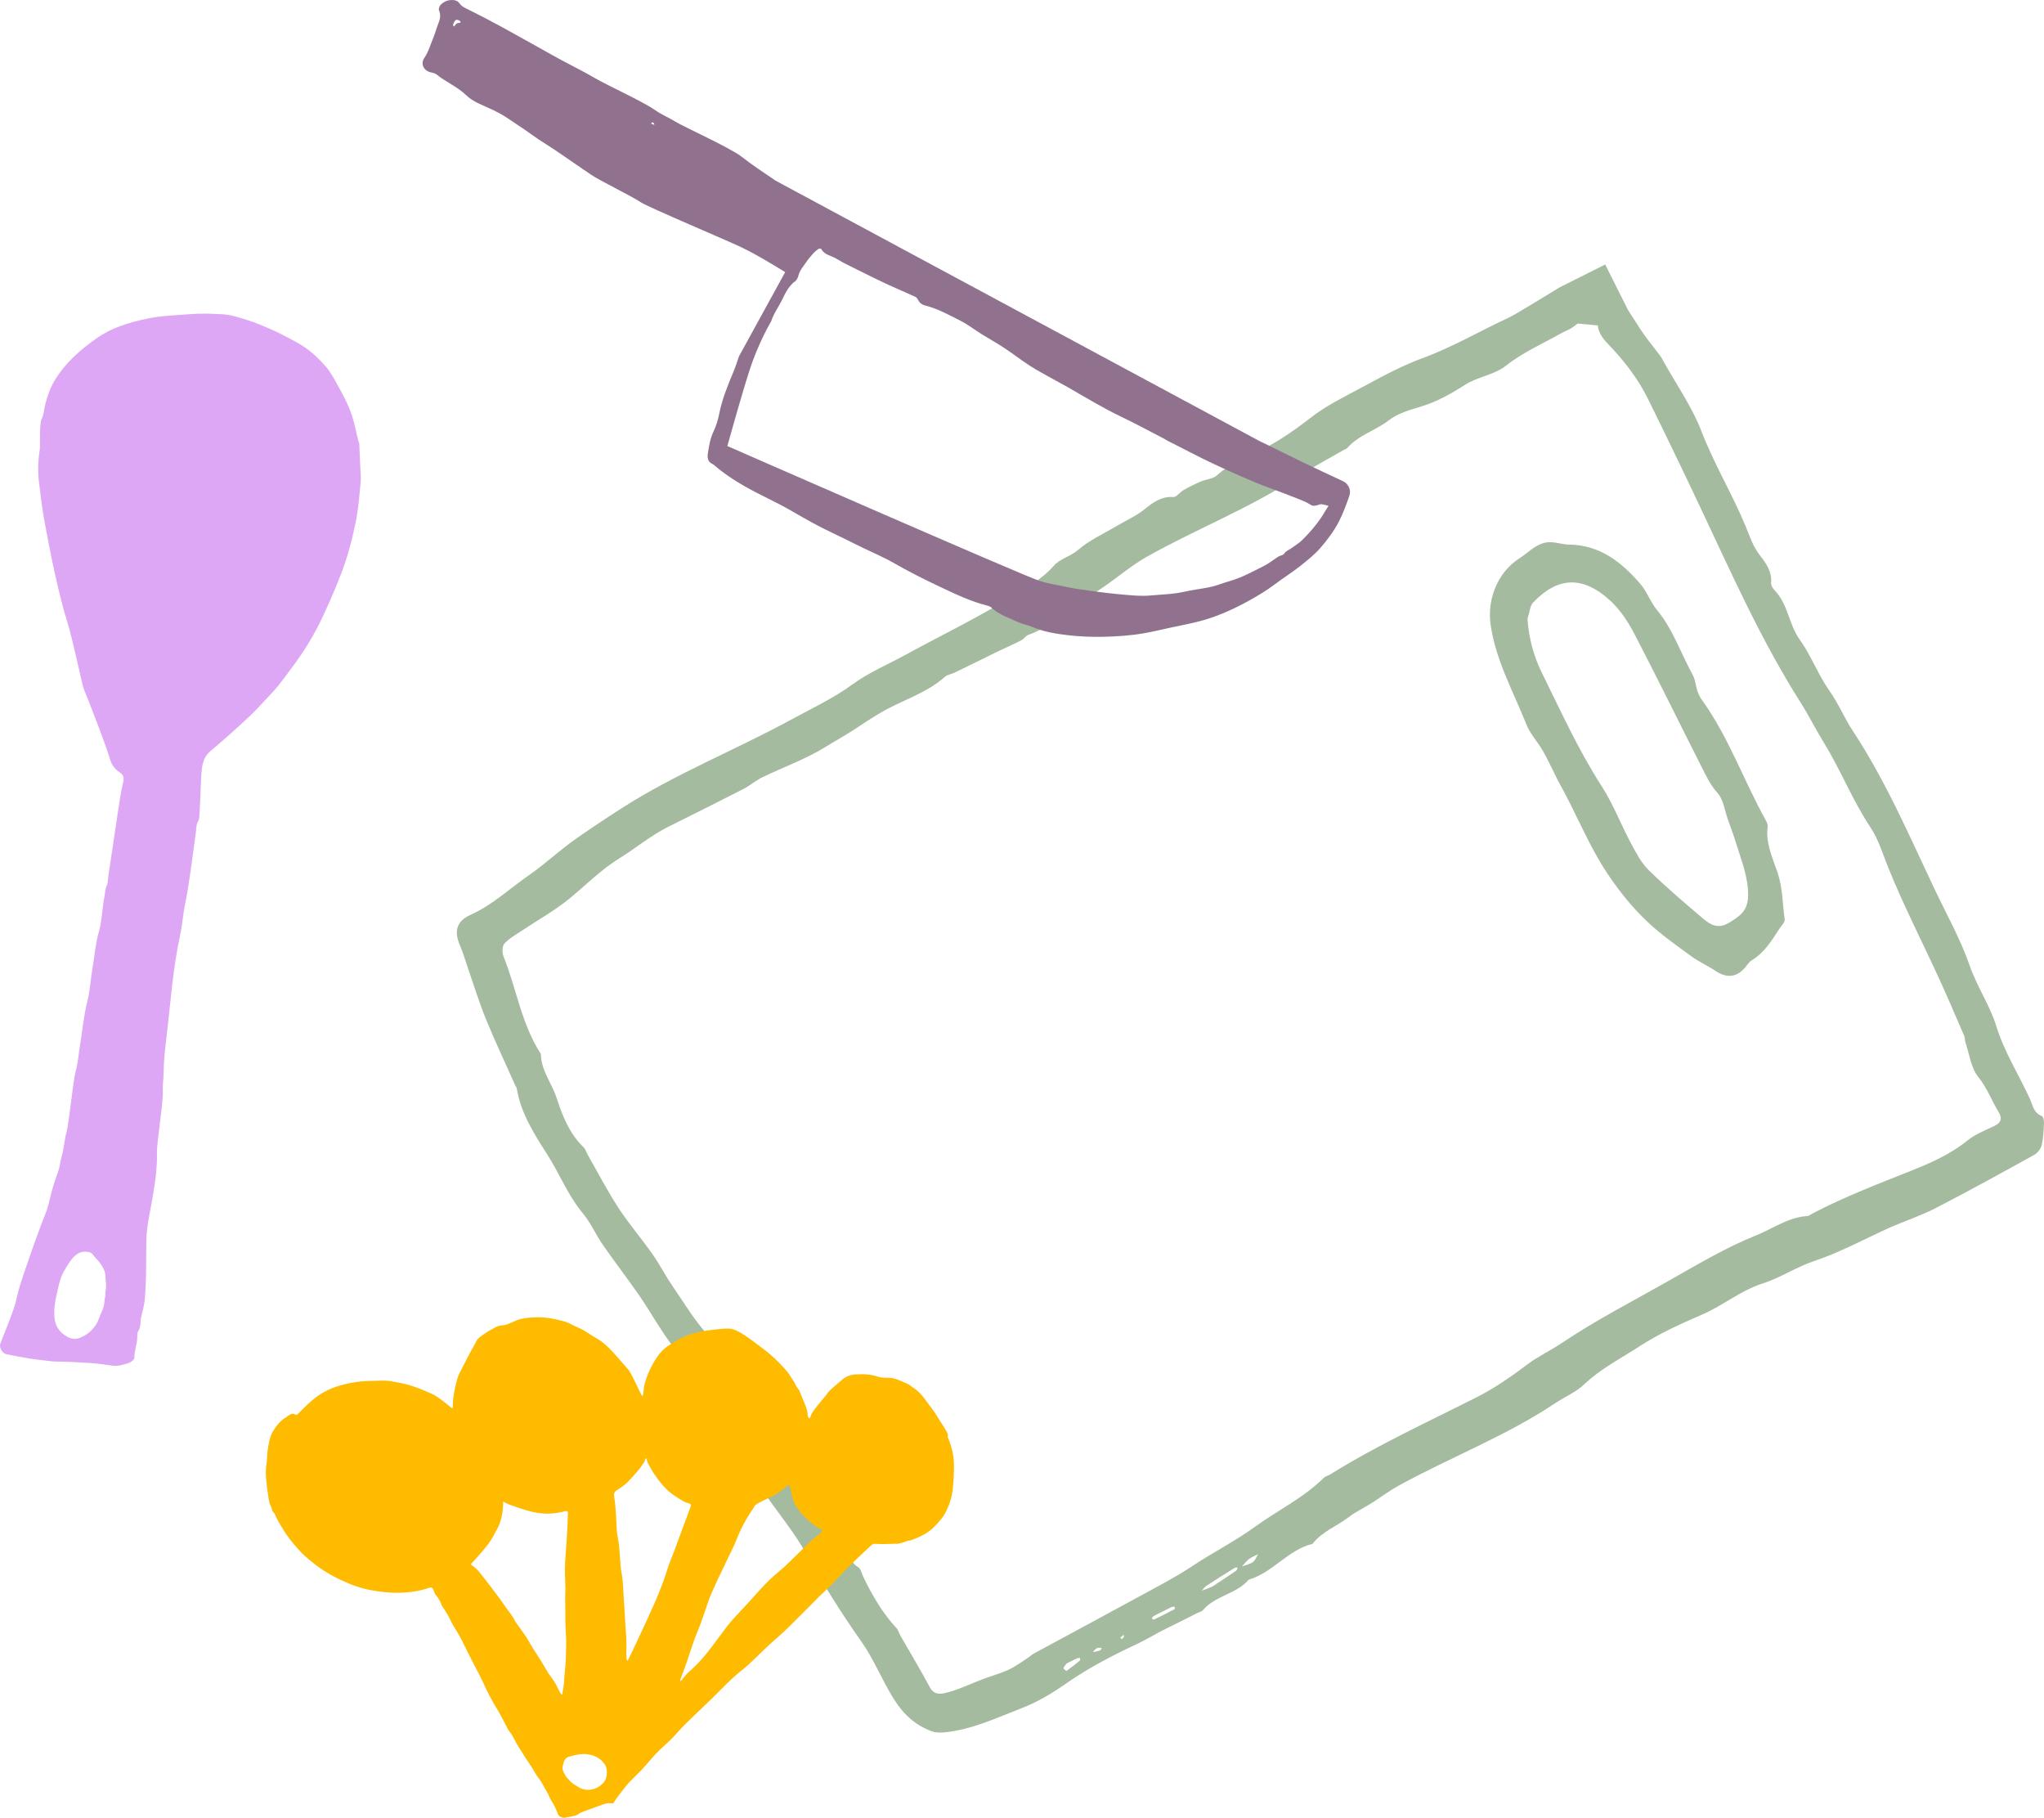
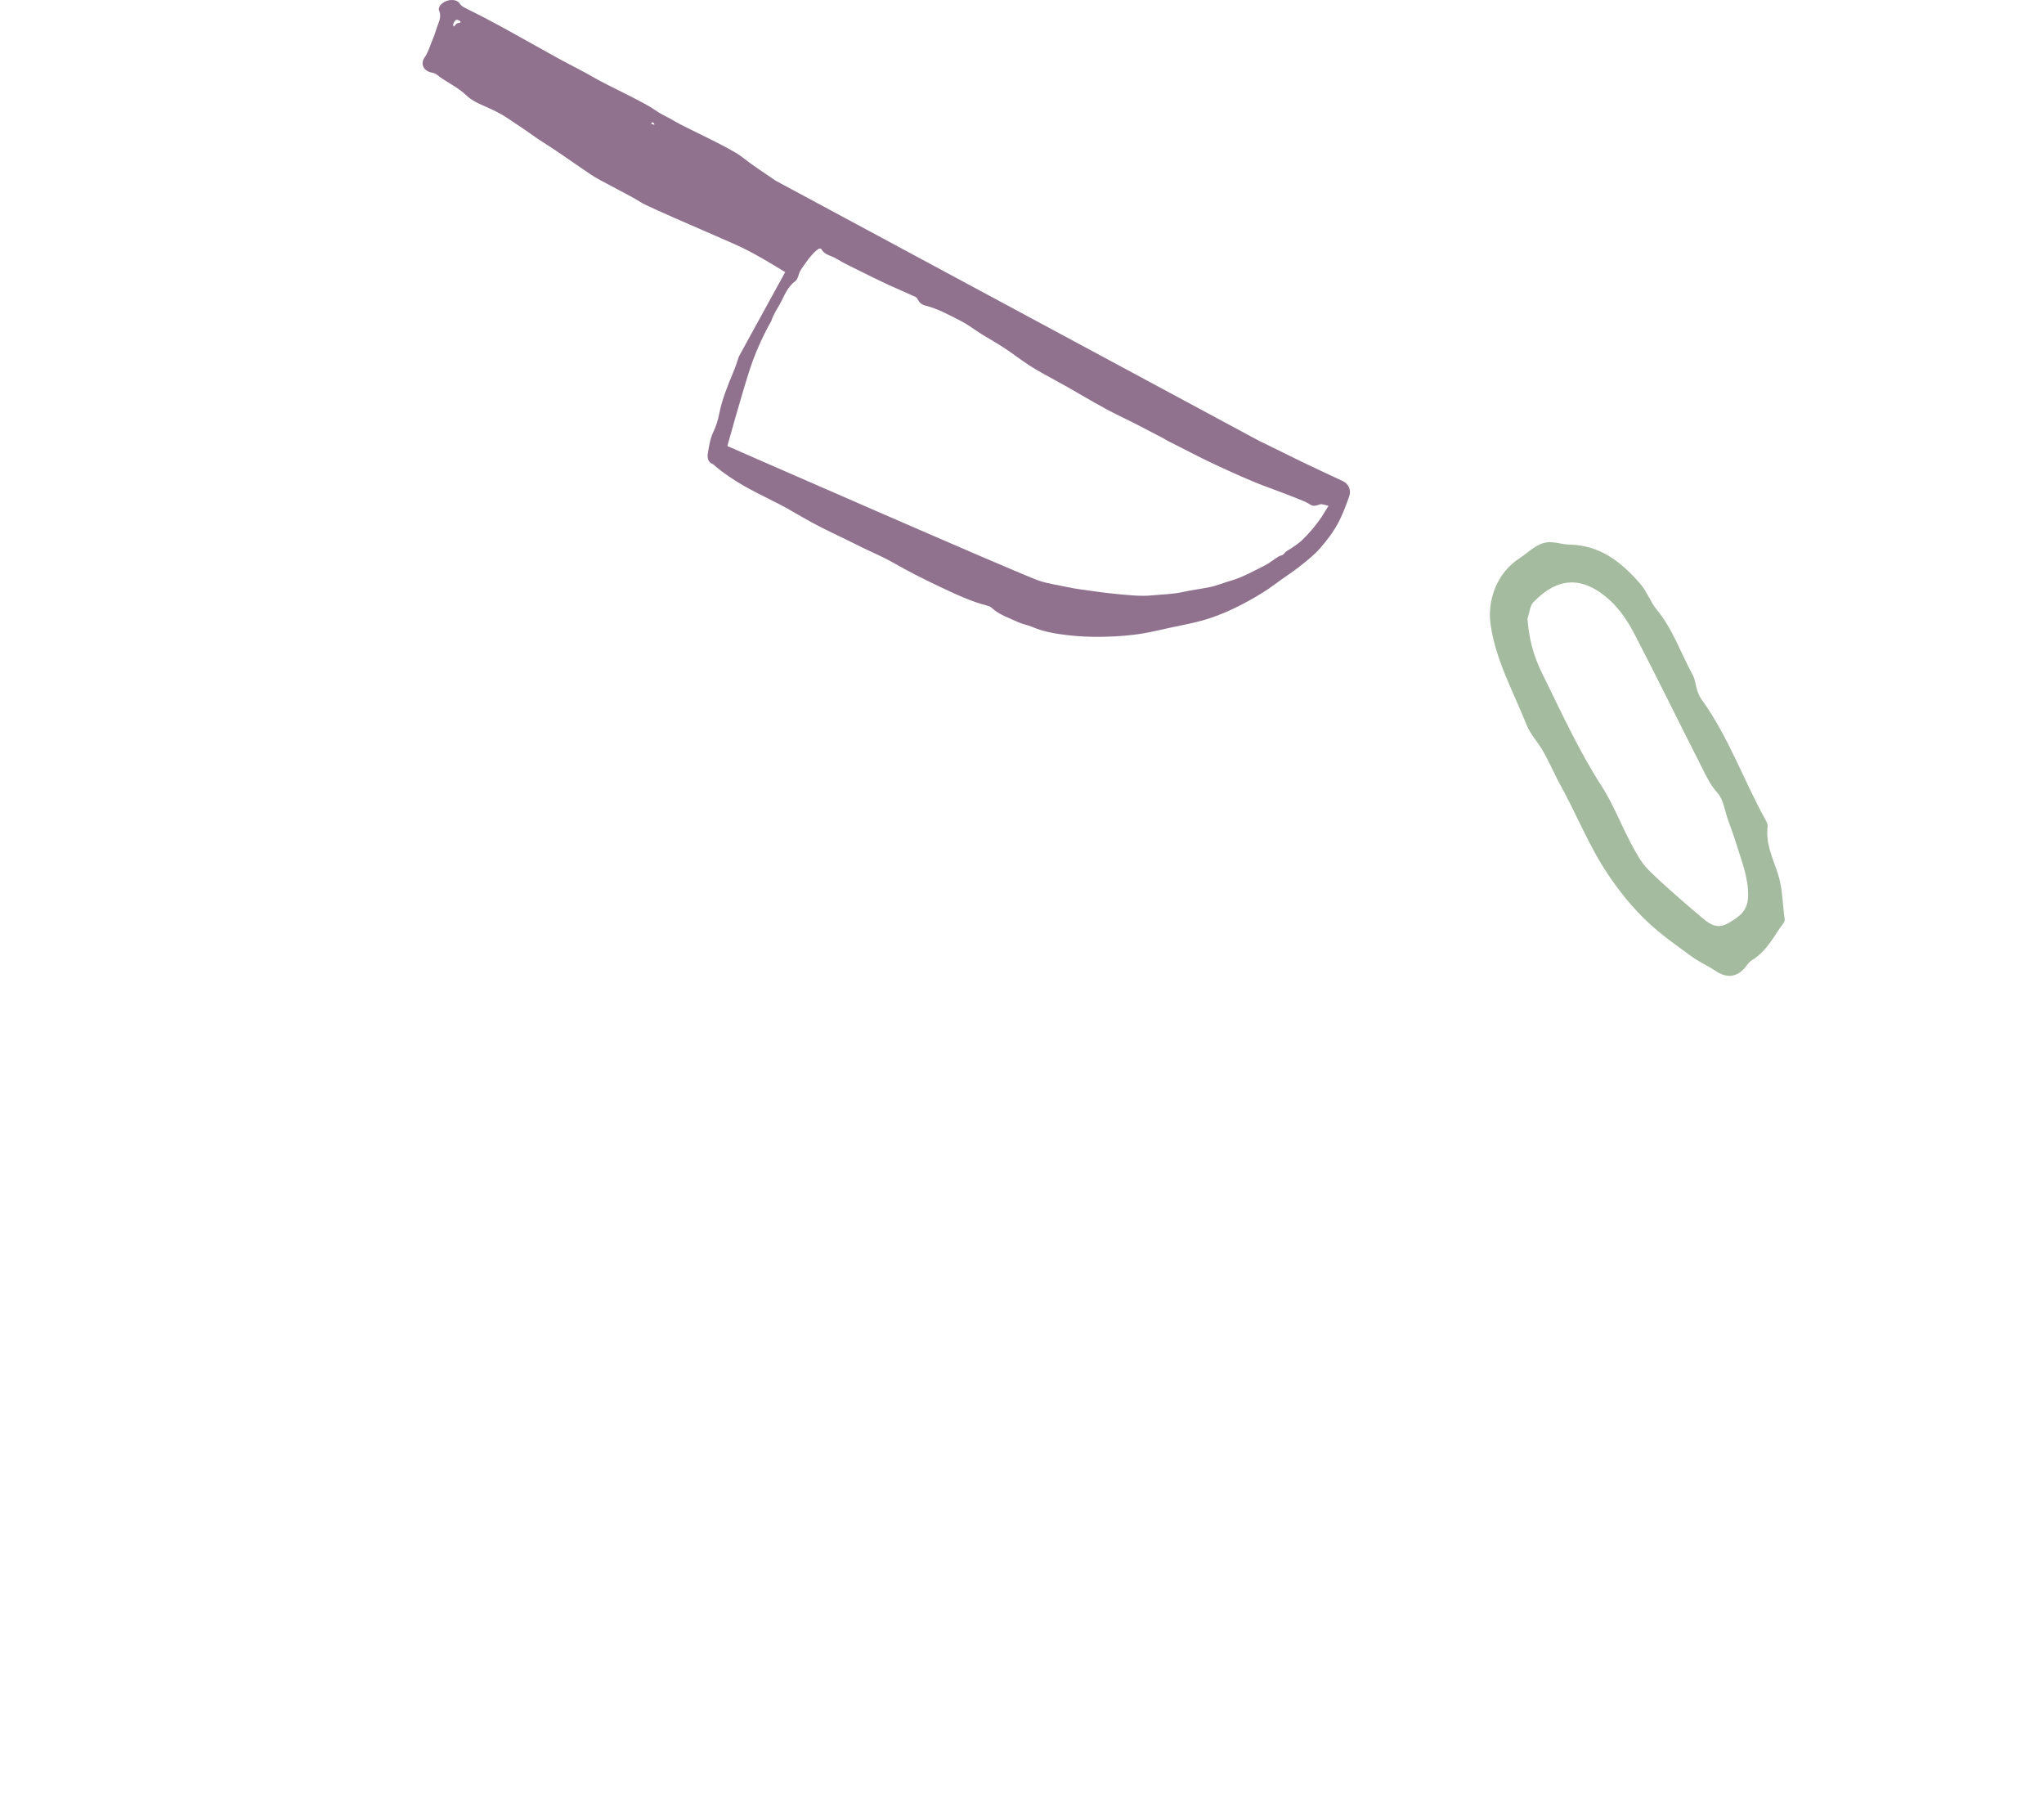
<svg xmlns="http://www.w3.org/2000/svg" viewBox="0 0 2567.89 2283.07">
  <defs>
    <style>.d{fill:#fb0;}.e{fill:#a4bb9f;}.f{fill:#90728f;}.g{fill:#dea7f6;}</style>
  </defs>
  <g id="a" />
  <g id="b">
    <g id="c">
      <path class="e" d="M1957.6,981.07c-6.98-13.91-12.53-26.2-19.18-37.86-6.39-11.22-15.9-21.01-20.58-32.8-16.49-41.55-38.83-80.93-45.23-126.31-4.21-29.85,7.52-64.46,36.67-83.18,12.83-8.24,23.13-21.11,40.37-19.9,7.29,.51,14.5,2.86,21.77,2.97,38.35,.6,64.96,21.39,89.02,48.97,8.93,10.24,12.77,22.9,20.91,32.73,20.41,24.65,30.28,54.83,45.35,82.24,3.12,5.67,3.42,12.82,5.51,19.13,1.31,3.97,3.01,8.02,5.44,11.37,34.03,46.98,52.93,101.99,80.9,152.19,1.27,2.28,2.49,5.22,2.17,7.64-2.78,20.8,6.3,39.34,12.52,57.94,6.45,19.27,6.04,39,8.89,58.46,.52,3.57-4.16,8-6.69,11.87-9.69,14.87-18.88,30.13-34.76,39.64-3.2,1.92-5.43,5.55-7.91,8.56-10.52,12.81-23.34,14.21-37.24,4.9-9.91-6.64-21.03-11.5-30.64-18.51-18.47-13.48-37.36-26.73-54.04-42.28-19.42-18.11-36.01-38.6-51.12-61.16-24.39-36.42-39.74-77.08-62.14-116.6m-38.59-203.97c1.52,23.57,7.5,46.52,17.75,67.27,23.86,48.28,46.01,97.46,75.39,142.99,14.48,22.44,24.09,47.98,36.75,71.67,6.38,11.94,12.96,24.62,22.43,33.9,21.89,21.44,45.31,41.36,68.73,61.16,8.81,7.45,18.38,12.95,31.35,5.27,13.41-7.93,24.21-14.93,24.71-33.31,.64-23.51-8.08-44.23-14.63-65.73-3.15-10.34-6.97-20.48-10.61-30.67-4.11-11.51-5.65-25.43-13.24-33.82-9.21-10.19-14.39-21.77-20.23-33.25-28.21-55.45-55.42-111.42-84.2-166.58-7.98-15.3-18.12-30.65-30.75-42.11-34.42-31.24-65.78-29.27-96.45,2.89-3.87,4.06-4.15,11.57-7.02,20.33Z" />
-       <path class="e" d="M2327.41,917.51c-10.61-16.06-17.75-34.01-29.14-50.05-14.3-20.15-22.86-44.11-37.6-64.63-13.33-18.56-14.32-43.92-31.05-61.23-2.34-2.43-4.89-6.39-4.59-9.36,1.38-13.81-6.3-24.98-13.49-34.01-9.17-11.5-13.01-24.02-18.37-36.98-16.81-40.66-39.78-78.39-55.72-119.8-11.88-30.88-31.61-58.75-47.84-87.97-1.01-1.83-1.84-3.8-3.07-5.46-9.17-12.35-19.23-24.14-27.39-37.12-4.77-7.58-13.75-21.34-13.75-21.34l-28.78-57.36-57.36,28.78s-55.44,34.1-62.52,37.35c-36.56,16.82-71.14,37.41-109.35,51.4-34.79,12.74-67.16,32.25-100.21,49.5-13.85,7.23-27.5,15.32-39.82,24.86-17.68,13.69-35.66,26.58-55.43,37.17-21.22,11.37-44.6,18.78-62.94,35.66-5.03,4.63-13.83,4.97-20.63,7.9-7.36,3.17-14.57,6.8-21.55,10.76-4.57,2.59-8.84,9.01-12.86,8.68-14.85-1.24-26.31,7.44-35.57,14.96-11.53,9.37-24.55,14.77-36.78,22.11-15.84,9.5-33.21,17.24-46.94,29.18-9.69,8.42-22.89,11.12-30.54,19.86-15.45,17.65-35.82,28.44-54.69,40.03-42.61,26.18-87.89,47.99-131.84,72.04-22.35,12.23-45.8,21.94-66.86,37.29-23.84,17.38-51.13,30.1-77.22,44.31-69.95,38.09-144.36,67.53-211.81,110.62-19.38,12.38-38.37,25.08-57.25,38.19-20.87,14.5-39.23,32.01-60.21,46.57-24.23,16.82-45.81,37.36-73.33,49.7-17.34,7.78-20.79,20.47-12.99,38.38,3.77,8.66,6.31,17.86,9.42,26.8,7.57,21.74,14.25,43.84,22.94,65.12,11.56,28.31,24.67,55.98,37.13,83.92,.58,1.29,1.63,2.48,1.84,3.81,5.08,31.24,22.31,57.78,38.47,83.13,15.44,24.22,25.91,51.37,44.59,73.73,10,11.96,16.35,26.92,25.31,39.85,14.92,21.52,31.01,42.22,45.86,63.79,14.27,20.73,26.33,43.09,41.66,62.95,16.84,21.82,31.29,44.74,43.93,69.15,8.85,17.09,19.57,33.22,29.45,49.78,.36,.61,.53,1.36,.98,1.88,15.19,17.6,28.17,36.66,38.34,57.61,1.55,3.18,2.81,6.58,4.81,9.45,16.54,23.81,35.27,46.36,49.37,71.52,21.47,38.31,44.35,75.37,69.79,111.23,15.91,22.43,26.16,48.78,40.97,72.47,12.24,19.58,27.07,33.11,47.89,40.77,4.77,1.75,10.51,1.8,15.67,1.31,34.55-3.29,65.7-18.23,97.36-30.45,19.57-7.55,37.99-18.5,55.79-30.97,27.63-19.37,58.11-35.13,88.76-49.47,12.45-5.82,23.9-13.09,36.15-19.05,13.29-6.46,26.43-13.22,39.64-19.84,2.52-1.26,5.75-1.91,7.43-3.88,15.5-18.22,41.86-19.95,57.32-38.11,30.22-8.76,49.25-37.51,80.19-44.99,11.99-15.52,30.44-22.1,45.22-33.4,10.01-7.65,21-12.49,31.16-19.17,10.75-7.06,21.18-14.73,32.43-20.89,64.91-35.56,134.57-62.1,196.47-103.44,11.86-7.92,25.66-13.63,35.79-23.28,20.75-19.77,46.09-32.54,69.56-47.83,24.61-16.02,51.9-28.34,78.98-40.04,26.19-11.31,48.15-30.19,75.82-38.96,22.19-7.03,41.72-20.48,64.33-28.04,32.68-10.92,63.4-27.65,96.84-42.85,20.24-8.57,39.22-14.97,56.81-24.07,41.37-21.38,82.17-43.89,122.93-66.43,4.21-2.33,8.39-7.45,9.53-12.06,2.2-8.91,2.55-18.36,3-27.62,.15-3.15-.91-8.57-2.76-9.26-10.33-3.83-11.43-13.92-14.99-21.68-13.92-30.38-32.02-58.58-42.08-91.1-8.14-26.31-24.34-49.61-33.55-76.21-11.59-33.46-29.3-64.8-44.46-96.82-31.81-67.2-61.36-135.89-102.63-198.37Zm-970.5,1167.95c-5.51,4.55-11.13,8.99-16.96,13.12-.38,.27-4.15-2.75-3.93-3.46,.68-2.14,2.55-3.89,3.96-5.79,6.86-3.44,9.9-5.09,13.05-6.48,1.12-.49,2.51-.36,3.78-.51,.05,1.07,.58,2.72,.09,3.12Zm25.12-12.6c-2.91,1.02-6,1.55-9.02,2.27,2.71-3.74,4.41-4.94,6.29-5.42,1.51-.38,3.24,.11,4.87,.21-.7,1.01-1.2,2.6-2.15,2.93Zm27.21-14.08c-.06,.04-1.19-1.32-1.83-2.03,1.42-1.13,2.84-2.26,4.27-3.4,1.1,2.47-.62,4.02-2.44,5.43Zm66.39-37.65c-8.63,4.52-17.34,8.89-26.13,13.11-.48,.23-1.72-1.13-2.6-1.76,.87-.95,1.57-2.2,2.63-2.8,3.02-1.72,6.19-3.18,9.3-4.74,6.88-3.45,9.95-5.12,13.13-6.52,1.12-.49,2.54-.31,3.82-.43-.03,1.08,.32,2.89-.15,3.14Zm77.34-48.3c-9.92,6.76-19.98,13.31-30,19.92-6.92,2.95-10.06,4-13.2,5.05,1.91-2.02,3.51-4.49,5.77-5.97,11.78-7.71,23.69-15.21,35.64-22.65,.98-.61,2.52-.31,3.8-.44-.65,1.39-.91,3.35-2,4.09Zm20.52-10.43c-3.99,2.35-8.74,3.38-13.18,4.98,2.91-3.13,5.48-6.7,8.83-9.25,3.37-2.56,7.51-4.11,11.32-6.1-2.91,5.42-4.39,8.85-6.98,10.37Zm799.53-870.73c18.66,45.98,41.45,90.28,62.19,135.43,11.3,24.58,21.85,49.5,32.58,74.34,1.01,2.33,.56,5.27,1.39,7.72,5,14.74,6.91,32.08,16.12,43.46,11.27,13.94,16.94,30.05,25.91,44.69,4.54,7.41,2.5,13.03-5.37,16.74-11.68,5.5-24.8,10.81-33.91,18.21-21.61,17.56-46.53,28.45-71.14,38.24-41.58,16.53-83.24,32.55-122.98,53.19-2.5,1.3-4.96,3.48-7.55,3.64-23.87,1.53-43.28,15.99-64.33,24.4-38.67,15.46-74.84,37.32-111.39,57.97-44.41,25.09-89.72,48.48-132.2,76.93-14.17,9.49-29.84,16.84-43.45,27.02-20.14,15.07-40.52,29.47-63.02,40.87-62.27,31.53-125.83,60.62-185.23,97.59-2.38,1.48-5.55,2.01-7.45,3.9-25.47,25.29-57.91,40.81-86.58,61.61-24.67,17.91-52.24,31.82-77.82,48.78-24.11,15.99-50.12,29.16-75.56,43.08-41.48,22.69-83.19,44.97-124.76,67.49-2.31,1.25-4.18,3.31-6.41,4.73-8.21,5.26-16.08,11.29-24.86,15.37-10.35,4.81-21.57,7.72-32.29,11.79-14.65,5.55-28.85,12.62-43.89,16.62-7.12,1.89-16.93,4.8-22.87-6.31-11.75-21.98-24.67-43.33-37.05-64.98-1.75-3.07-2.58-6.89-4.88-9.38-17.87-19.31-30.92-41.66-42.07-65.28-1.81-3.84-2.82-9.27-5.88-11.09-10.63-6.34-12.1-18.15-18.06-27.2-6.34-9.63-12.99-19.07-19.11-28.84-9.12-14.54-17.01-29.95-27.06-43.8-14.83-20.44-29.24-41.01-41.16-63.36-6.4-12-12.74-25-22.38-34.03-9.23-8.66-12.36-19.69-18.68-29.34-6.32-9.65-12.88-19.14-19.13-28.83-7.78-12.05-13.88-25.58-23.33-36.08-17.25-19.15-30.34-41.04-44.72-62.09-8.88-13-16.09-27.15-25.14-40.01-13.87-19.69-29.7-38.06-42.82-58.21-13.97-21.45-25.77-44.32-38.49-66.59-1.74-3.04-2.65-6.88-5.05-9.17-17.83-17.01-26.8-40.03-33.82-61.78-6.03-18.66-19.69-34.7-19.76-55.28-24.4-37.49-30.67-81.94-46.97-122.55-1.88-4.67-1.8-12.97,1.1-16.14,6.2-6.76,14.74-11.42,22.52-16.64,19.63-13.15,40.56-24.68,58.76-39.57,21-17.18,39.88-36.53,63.42-51.08,20.62-12.74,39.39-28.6,61.33-39.53,31.49-15.69,62.98-31.37,94.28-47.42,8.28-4.25,15.48-10.68,23.84-14.71,26.92-12.98,55.5-23.16,80.64-38.9,10.81-6.77,22.26-12.92,33.02-19.96,11.34-7.43,22.63-14.99,34.29-21.91,26.76-15.88,57.7-24.23,81.51-45.54,2.87-2.57,7.57-2.99,11.26-4.75,11.95-5.71,23.84-11.57,35.73-17.4,5.95-2.91,11.83-5.97,17.8-8.82,10.24-4.88,20.64-9.44,30.76-14.58,3.47-1.76,5.89-5.93,9.43-7.13,29.16-9.95,49.17-34.05,75.67-48.48,25.77-14.02,47.57-35.25,73.18-49.65,61.43-34.55,127.61-60.16,186.95-98.88,19.55-12.76,40.34-23.63,60.57-35.35,1.22-.7,2.87-.96,3.71-1.95,14.08-16.38,35.43-21.83,52.04-34.76,11.45-8.91,26.44-13.25,41.16-17.65,19.26-5.75,37.65-16.03,54.69-27.03,16.46-10.63,36.25-11.93,52.45-24.7,20.89-16.47,46.12-27.42,69.52-40.67,4.28-2.42,9.16-3.92,13.13-6.75,2.44-1.74,4.67-3.36,6.69-4.92l25.25,2.28c.65,7.71,4.92,15.13,13.02,23.49,19.73,20.38,37.25,42.97,49.71,68.14,22.66,45.78,44.85,91.87,66.65,138.07,38.98,82.59,76.18,166.46,125.44,243.93,10.33,16.25,18.79,33.61,29,50.08,21.29,34.31,35.94,72.47,58.57,106.42,10.57,15.85,16.06,34.96,23.32,52.86Z" />
      <path class="f" d="M994.84,641.94c16.68,9.68,33.36,19.2,50.85,27.34,12.28,5.72,24.33,11.95,36.51,17.89,13.29,6.48,27.03,12.16,39.82,19.49,18.66,10.68,37.79,20.38,57.18,29.55,20.07,9.49,40.1,19.18,61.8,24.65,1.6,.4,3.33,1.16,4.51,2.27,9.79,9.2,22.51,13.02,34.25,18.54,5.19,2.44,11.17,3.18,16.45,5.48,14.12,6.14,29.19,8.7,44.16,10.5,15.33,1.85,30.87,2.46,46.43,2.11,17.25-.39,34.37-1.57,51.33-4.59,10.33-1.84,20.55-4.28,30.8-6.55,15.15-3.35,30.54-5.95,45.36-10.41,18.91-5.68,36.97-13.95,54.24-23.49,11.51-6.36,22.83-13.11,33.48-21.15,10.35-7.82,21.45-14.68,31.67-22.83,8.79-7.02,17.6-13.93,25-22.42,9.12-10.47,17.42-21.51,23.75-33.98,5.15-10.13,8.98-20.77,12.73-31.44,2.59-7.37-1.01-15.31-7.92-18.55-17.15-8.05-34.36-15.99-51.43-24.2-17.88-8.61-35.55-17.67-53.47-26.19L974.49,226.96c-14.4-9.85-29.04-19.34-42.8-30.16-14.28-11.22-72.2-37.22-83.34-44.11-8.3-5.13-17.55-8.84-25.46-14.48-14.44-10.29-59.84-30.98-75.05-39.88-15.43-9.03-31.59-16.8-47.26-25.42-23.18-12.75-46.13-25.91-69.33-38.6-15.07-8.24-30.33-16.18-45.74-23.75-3.26-1.6-5.99-3.14-8.03-6.1-2.48-3.6-6.27-4.61-10.39-4.45-5.45,.21-10.21,2.46-13.79,6.38-1.42,1.55-2.5,4.95-1.77,6.65,2.62,6.08,1.23,11.44-1.06,17.1-2.37,5.87-3.82,12.13-6.34,17.93-3.54,8.14-5.66,16.86-10.86,24.34-5.16,7.43-1.45,15.94,7.42,18.34,2.59,.7,5.62,1.05,7.57,2.64,11.87,9.69,26.34,15.43,37.58,26.35,8.69,8.44,20.83,12.39,31.84,17.63,7.3,3.47,14.46,7.2,21.2,11.88,9.19,6.39,18.73,12.25,27.8,18.89,12.48,9.14,26.01,16.82,38.64,25.76,12.27,8.68,24.8,16.95,37.16,25.48,10.8,7.46,51.56,27.19,62.38,34.58,8.66,5.91,110.79,48.99,126.09,56.41,21.49,10.41,36.49,19.96,55.49,31.38l-58.07,105.81c-2.21,6.66-4.42,13.34-7.1,19.81-7.1,17.12-14.17,34.2-17.75,52.54-1.52,7.8-3.91,15.35-7.43,22.78-3.79,7.99-5.32,17.24-6.72,26.11-.84,5.28-.71,11.41,6.04,14.07,.85,.33,1.53,1.12,2.25,1.74,11.6,10.01,24.41,18.47,37.6,26,19.47,11.12,40.19,20.04,59.57,31.29Zm-173.04-486.44c.23,.34,.19,.87,.27,1.31-1.4-.5-2.79-1-4.19-1.5,2.25-3.12,3.01-1.12,3.92,.19ZM569.19,31.03c.89-2.12,1.7-4.69,3.4-5.89,1.04-.73,4.23,.15,5.39,1.35,1.59,1.65-.14,2.38-1.88,2.33-1.69,.27-2.38,.64-2.9,1.18-1.05,1.09-2.01,2.27-3.01,3.42-.36-.81-1.22-1.83-.98-2.39Zm372.6,433.52c10.99-34.09,27.08-61.12,27.08-61.12,3.09-9.85,9.4-18.01,13.84-27.15,3.11-6.38,6.11-13.05,11.17-18.35,1.16-1.22,2.22-2.63,3.61-3.52,3.45-2.23,4.73-5,5.88-9.23,1.61-5.92,6.16-11.1,9.79-16.38,2.55-3.72,5.52-7.19,8.56-10.54,1.95-2.15,4.24-4.06,6.63-5.71,.79-.54,3.17-.36,3.46,.2,3.94,7.6,12.44,8.17,18.7,12.02,9.84,6.05,20.44,10.88,30.8,16.05,11.05,5.52,22.11,11.03,33.32,16.22,11.74,5.44,23.69,10.4,35.44,15.82,1.6,.74,2.82,2.77,3.73,4.47,1.92,3.54,4.83,5.47,8.62,6.41,15.87,3.97,30.07,11.94,44.46,19.23,9.31,4.72,17.67,11.3,26.58,16.86,9.33,5.82,19.01,11.11,28.18,17.17,10.93,7.21,21.27,15.31,32.27,22.42,9.05,5.85,18.65,10.85,28.04,16.15,6.28,3.54,12.69,6.85,18.95,10.42,22.34,12.73,44.24,26.2,67.5,37.31,17.85,8.52,35.25,17.97,52.84,27.04,1.91,.99,3.72,2.17,5.58,3.27,20,9.9,38.69,20.07,57.94,29.03,23.07,10.74,46.2,21.43,70.15,30.17,11.62,4.24,23.17,8.66,34.66,13.22,5.65,2.24,11.48,4.41,16.52,7.7,3.54,2.31,6.26,1.58,9.51,.6,1.6-.48,3.31-1.24,4.87-1.04,2.89,.36,5.7,1.33,8.55,2.05-1.21,1.91-2.43,3.8-3.62,5.72-1.76,2.84-3.4,5.77-5.27,8.54-7.1,10.54-15.39,20.12-24.45,28.97-3.7,3.62-8.31,6.31-12.5,9.43-3.37,2.51-7.56,3.69-10.13,7.62-1.17,1.8-4.61,1.97-6.75,3.31-6.31,3.95-12.15,8.78-18.78,12.05-13.68,6.75-26.89,14.35-41.91,18.58-8.74,2.46-17.29,6.19-26.31,7.98-10.97,2.18-22.13,3.49-33.04,5.95-12.88,2.9-26.08,2.98-39.06,4.28-14.57,1.46-29.56-.41-44.29-1.74-15.51-1.4-30.94-3.79-46.38-5.89-5.47-.75-10.91-1.81-16.32-2.95-11.46-2.41-23.16-4.09-34.27-7.64-20.98-6.7-392.14-169.34-392.14-169.34,0,0,16.99-61.56,27.98-95.65Z" />
-       <path class="g" d="M453.11,605.73c.62-6.34-.22-12.83-.5-19.25-.4-9.44-.89-18.88-1.23-29.27-.4-2.04-1.12-3.07-1.4-4.21-2.52-10.1-4.41-20.39-7.56-30.29-4.6-14.47-12.01-27.68-19.32-40.99-4.4-8.01-8.8-15.87-14.84-22.55-6.36-7.03-13.16-13.85-20.64-19.63-7.01-5.42-15.01-9.64-22.83-13.9-8.1-4.41-16.39-8.53-24.83-12.23-9.33-4.1-18.77-8.12-28.47-11.18-10.28-3.24-20.84-6.82-31.45-7.5-14.03-.91-28.16-1.22-42.39-.08-17.47,1.4-34.89,1.82-52.22,5.44-22.29,4.65-43.99,10.96-62.69,23.86-21.47,14.81-41.07,31.98-54.71,54.96-5.33,8.98-8.41,18.65-11.1,28.54-1.71,6.29-1.64,13.42-4.7,18.86-2.75,4.88-1.83,34.48-2.02,35.75-2.16,14.26-3.08,28.59-1.31,42.94,1.84,14.89,3.45,29.83,6.09,44.59,4.42,24.64,9.13,49.25,14.58,73.68,4.6,20.59,9.67,41.13,15.95,61.26,5.2,16.69,18.19,76.81,19.31,79.63,5.88,14.7,11.74,29.41,17.3,44.24,5.65,15.07,11.48,30.11,16.17,45.48,2.13,7,5.78,11.9,11.52,15.74,4.83,3.23,6.56,6.64,4.93,13.15-3.28,13.14-5.05,26.68-7.1,40.1-3.9,25.5-7.46,51.06-11.43,76.55-.66,4.27-.47,9.4-1.98,12.55-2.35,4.91-2.15,9.75-3.11,14.56-2.88,14.59-2.85,29.52-7.02,44.09-4.07,14.2-5.15,29.24-7.69,43.89-2.54,14.65-3.22,29.48-6.9,44.1-4.55,18.08-6.1,36.92-9.15,55.39-1.74,10.55-2.43,21.15-5.34,31.66-3.42,12.36-8.04,63.75-11.5,76.36-2.81,10.27-3.2,21.24-6.3,31.4-1.75,5.75-1.93,11.75-3.93,17.19-3.47,9.42-6.54,18.93-9.09,28.62-1.65,6.26-2.86,12.65-4.85,18.79-2.22,6.85-5.18,13.45-7.68,20.22-3.97,10.74-7.95,21.48-11.71,32.3-5.17,14.85-10.39,29.7-15.11,44.7-2.95,9.38-4.39,19.26-7.61,28.52-5.13,14.74-11.21,29.14-16.83,43.71-1.79,4.64,2.35,12.31,7.37,13.33,9.85,2,19.71,3.99,29.63,5.53,9.53,1.49,19.15,2.41,28.73,3.57,1.92,.23,18.76,.48,19.88,.53,9.72,.45,19.44,.87,29.14,1.61,6.41,.49,18.43,1.94,24.76,3.03,7.84,1.35,15.09-1.04,22.21-3.39,2.74-.9,6.77-4.2,6.7-6.28-.33-9.03,3.7-17.32,3.6-26.21-.03-2.23-.22-4.96,.9-6.62,4.04-5.93,2.69-12.82,4.13-19.18,1.51-6.67,3.64-13.3,4.28-20.06,2.36-25.05,1.67-50.44,2.12-75.79,.3-16.78,4.33-33.48,7.21-50.16,3.39-19.63,6.6-39.46,6.1-59.72-.32-12.84,8.17-63.77,7.33-76.89-.47-7.4,.93-14.87,1.01-22.42,.14-13.84,1.45-27.86,3.14-41.55,5.39-43.79,8.04-87.97,17.44-131.25,2.95-13.57,3.79-27.48,6.62-41.19,5.34-25.85,8.12-52.23,11.95-78.4,.42-2.86,.53-5.78,1.1-8.61,1.17-5.76,.09-11.97,3.89-17.26,1.35-1.88,2.79-49.63,2.99-52.52,.87-12.36,.78-24.85,11.7-34.13,16.51-14.03,32.78-28.39,48.56-43.24,10.69-10.06,20.41-21.18,30.49-31.89,7.85-8.34,14.19-17.86,21.14-26.91,16.09-20.97,29.85-43.1,40.98-67.04,10.38-22.33,20.22-44.74,28.18-68.15,5.58-16.4,9.55-33.04,13.03-49.77,3.46-16.63,4.7-33.76,6.37-50.72ZM132.01,1629.44c-.71,2.48-.85,4.99-1.05,7.42-.5,6.04-3.59,11.13-5.61,16.56-1.5,4.02-3.1,8.07-5.71,11.78-3.77,5.37-8.35,9.45-13.94,12.61-.56,.32-1.27,.37-1.81,.71-6.07,3.88-12.63,4.02-18.66,.81-5.68-3.03-10.77-7.24-13.87-13.7-2.84-5.57-3.13-11.18-3.18-16.96-.09-9.76,2.19-19.17,4.26-28.51,1.84-8.34,3.93-16.8,8.36-24.35,3.76-6.41,7.51-12.92,12.85-18.1,5.41-5.24,12.18-6.95,19.58-4.62,1.17,.37,2.4,1.25,3.1,2.25,2.61,3.75,6.16,6.75,8.8,10.32,3.76,5.08,7.36,10.74,7.38,17.53,.01,5.93,1.66,11.8,.17,17.8-.67,2.7,.09,5.78-.67,8.44Z" />
-       <path class="d" d="M927.45,2101.47c-9.23,7.86-17.36,16.09-25.49,24.33-9.23,9.36-18.93,18.25-28.38,27.4-8.06,7.81-16.23,15.48-23.63,23.98-5.85,6.72-12.48,12.81-19.1,18.81-8.77,7.94-15.92,17.31-23.89,25.95-5.23,5.66-10.92,10.89-16.34,16.38-2.19,2.22-17.73,21.85-19.49,25.57-.31,.65-1.63,1.37-2.29,1.22-5.3-1.23-9.98,.69-14.76,2.49-8.03,3.03-16.16,5.76-24.17,8.83-2.15,.82-3.86,2.86-6.03,3.53-3.92,1.2-8.03,1.81-12.07,2.6-1.38,.27-2.9,.75-4.19,.44-2.84-.68-5.46-1.45-6.81-4.9-2.23-5.67-4.69-11.41-8.08-16.43-2.55-3.79-3.59-8.16-5.99-11.82-3.44-5.27-5.73-11.18-9.83-16.13-3.3-3.98-5.52-8.85-8.33-13.25-2.5-3.92-5.18-7.71-7.7-11.61-3.12-4.83-6.01-9.81-9.24-14.56-4.28-6.29-6.62-13.68-11.61-19.58-1.96-2.32-3.15-5.3-4.62-8.02-3.57-6.6-6.73-13.45-10.72-19.78-6.59-10.46-12.06-21.41-17.24-32.62-4.09-8.84-8.76-17.46-13.2-26.16-4.53-8.87-9.12-17.7-13.41-26.71-3.57-7.5-8.34-14.42-12.43-21.68-2.26-4.01-4.08-8.26-6.36-12.25-1.95-3.41-4.3-6.59-6.4-9.92-.6-.95-.95-2.05-1.36-3.1-1.75-4.42-4.28-8.33-7.31-12.01-1.27-1.54-1.57-3.84-2.48-5.72-1.46-3.01-2.89-3.48-5.86-2.41-11.9,4.28-24.24,5.74-36.82,6.1-12.07,.35-23.92-1.09-35.76-3.24-13.63-2.47-26.47-7.27-38.8-13.24-8.77-4.24-17.42-8.86-25.43-14.64-9.48-6.84-18.62-14.12-26.4-22.7-7.46-8.23-14.59-16.88-20.26-26.64-3.3-5.69-7-11.11-9.47-17.26-.65-1.61-1.77-3.17-3.04-4.36-1.38-1.3-.52-3-1.49-4.61-2.03-3.34-3.06-7.49-3.7-11.43-1.37-8.54-2.47-17.15-3.24-25.77-.58-6.48-.31-12.97,.78-19.46,.81-4.83,.41-9.85,1.16-14.69,1.31-8.45,2.25-17.19,6.75-24.64,4.3-7.11,9.42-13.75,16.97-17.94,.91-.51,1.62-1.4,2.52-1.92,2.54-1.46,4.98-3.41,8.21-1.42,1.97,1.21,2.94,.02,4.48-1.51,6.84-6.79,13.65-13.75,21.27-19.59,8.83-6.77,18.96-11.68,29.63-14.9,7.86-2.37,16.04-3.88,24.18-5.05,6.58-.94,13.3-.89,19.97-1.12,5.43-.19,10.89-.48,16.29-.11,4.76,.33,9.47,1.52,14.2,2.33,15.12,2.57,29.21,8.31,43.02,14.62,5.27,2.41,9.82,6.44,14.6,9.87,2.72,1.95,5.22,4.19,7.85,6.27,.75,.59,1.59,1.07,2.39,1.6,.15-1.05,.43-2.1,.42-3.15-.08-11.32,2.49-22.28,5.31-33.06,1.63-6.22,5.22-11.95,8.1-17.81,2.84-5.78,5.86-11.47,8.88-17.16,2.23-4.18,4.88-8.16,6.84-12.46,2.33-5.12,7.02-7.5,11.19-10.39,4.45-3.08,9.21-5.78,14.04-8.23,2.37-1.2,5.19-1.85,7.85-2.03,6.19-.42,11.35-3.59,16.8-5.87,7.82-3.27,16.01-3.77,24.24-4.18,12.93-.63,25.49,2,37.8,5.43,5.48,1.53,10.36,5.11,15.74,7.17,8.64,3.31,15.65,9.32,23.66,13.69,5.95,3.25,11.35,7.9,16.17,12.75,7.42,7.46,14.14,15.6,21.12,23.5,1.63,1.85,3.33,3.71,4.58,5.81,2.15,3.63,4.03,7.42,5.89,11.21,2.95,6,5.78,12.05,8.72,18.05,.24,.49,1,.74,1.51,1.1,.22-.58,.55-1.14,.63-1.73,.61-4.38,.69-8.89,1.83-13.12,3.34-12.36,8.7-23.87,16-34.42,4.49-6.49,10.08-11.68,16.87-15.89,7.4-4.59,14.86-8.95,23.09-11.75,5.31-1.8,10.82-3.01,16.3-4.25,1.47-.33,28.64-4.43,35.74-3.23,6.77,1.15,12.52,4.88,18.16,8.49,5.82,3.72,11.28,8.02,16.82,12.16,8.47,6.32,16.78,12.76,24.29,20.34,4.98,5.02,9.88,10.01,14.02,15.71,2,2.75,3.52,5.86,5.55,8.59,2.7,3.64,3.78,8.23,7.05,11.52,.74,.75,.94,2.04,1.37,3.09,2.1,5.09,4.17,10.18,6.29,15.26,1.9,4.56,3.24,9.23,3.42,14.21,.02,.71,.43,1.49,.86,2.08,.35,.48,.98,.81,1.55,1.02,.11,.04,.68-.71,.79-1.16,1.07-4.44,3.75-8.04,6.41-11.53,4.15-5.46,8.72-10.61,13.07-15.92,1.68-2.05,2.99-4.46,4.91-6.25,4.36-4.08,8.94-7.92,13.52-11.76,2.3-1.93,4.58-4.1,7.25-5.33,3.28-1.52,6.92-2.88,10.48-3.08,9.55-.53,19.07-.73,28.44,2.56,4.38,1.53,9.4,1.65,14.13,1.63,8.53-.03,15.65,4.09,23.08,7.22,3.23,1.37,5.96,3.91,8.96,5.86,6.02,3.92,10.58,9.38,14.66,15.05,5.09,7.07,10.81,13.69,15.15,21.33,3.18,5.61,7.12,10.8,10.25,16.43,1.27,2.28,3.15,4.71,2.25,7.85-.21,.72,.62,1.73,.96,2.61,3.97,10.34,6.81,21,6.96,32.09,.16,11.59-.47,23.16-1.94,34.71-1.02,8.01-3.72,15.34-6.94,22.57-3.68,8.27-9.58,14.98-15.81,21.37-8.12,8.34-18.47,12.96-29.15,16.9-1.64,.61-3.67,.3-5.21,1.05-3.59,1.74-13.43,4.18-13.02,3.38-.7,0-1.4-.02-2.1,0-8.41,.28-16.82,.73-25.25,.06-1.56-.12-3.58,.99-4.82,2.14-9.74,9.09-19.49,18.18-28.95,27.57-7.09,7.04-13.65,14.6-20.66,21.73-5.16,5.25-10.7,10.11-15.97,15.27-4.51,4.41-8.77,9.08-13.29,13.48-12.94,12.59-25.13,25.91-38.91,37.71-12.64,10.82-24.26,22.82-36.44,34.19-3.85,3.59-8.04,6.82-12.6,10.44m-227.43,17.27c1.08,2.14,2.13,4.29,3.27,6.4,.5,.94,1.08,1.88,1.82,2.63,.26,.27,1.35,1.54,1.55-.59,.45-4.93,1.78-9.8,1.99-14.72,.42-9.83,2-19.53,2.23-29.42,.24-10.52,.87-21.09,.06-31.53-1.1-14.21-.42-28.4-.87-42.59-.14-4.37,.3-8.76,.26-13.14-.1-11.39-1.07-22.83-.33-34.15,1.31-19.97,3.04-39.9,3.51-59.92,.09-3.85-.58-4.41-4.21-3.51-6.73,1.67-13.62,2.8-20.5,2.91-8.89,.15-17.69-1.45-26.25-3.89-6.55-1.86-12.99-4.13-19.44-6.33-2.69-.92-5.28-2.11-7.88-3.28-1.05-.47-1.97-1.22-2.96-1.85-.06,1.23-.13,2.45-.17,3.68-.34,10.23-2.19,20.13-6.67,29.41-.95,1.96-2.29,3.73-3.2,5.7-4.03,8.71-9.63,16.34-15.93,23.5-4.41,5.01-8.76,10.07-13.28,14.97-1.18,1.28-2.15,1.63,0,3.1,3.02,2.05,5.94,4.5,8.28,7.29,5.43,6.49,10.52,13.27,15.69,19.98,3.67,4.76,7.31,9.55,10.85,14.41,3.76,5.18,7.38,10.45,11.06,15.69,2.25,3.2,4.97,6.17,6.64,9.65,2.38,4.93,6.02,8.91,8.96,13.4,2.14,3.26,4.66,6.28,6.74,9.58,2.89,4.59,5.44,9.39,8.3,14.01,3.3,5.33,6.85,10.5,10.15,15.83,3.05,4.92,5.8,10.02,8.88,14.91,3.66,5.79,8.51,10.85,11.4,17.87m248.49-227.85c-.94,1.55-1.79,3.15-2.82,4.63-8.74,12.6-15.68,26.11-21.26,40.39-2.37,6.07-5.41,11.89-8.22,17.78-4.24,8.88-8.62,17.7-12.8,26.61-3.82,8.15-7.56,16.33-11.1,24.6-1.82,4.26-3.11,8.74-4.65,13.11-3.35,9.46-6.31,19.08-10.17,28.32-5.82,13.93-10.31,28.29-15.07,42.57-2.36,7.09-5.22,14.02-7.81,21.03-.19,.5,0,1.14,.01,1.71,.44-.27,.99-.46,1.31-.84,3.11-3.59,5.79-7.65,9.34-10.73,7.32-6.35,14.06-13.26,20.23-20.66,6.79-8.14,12.93-16.83,19.37-25.26,4.61-6.04,8.97-12.31,13.96-18.02,7.5-8.58,15.57-16.65,23.17-25.14,11.48-12.81,22.62-25.86,36.13-36.75,8.84-7.13,16.66-15.53,24.95-23.35,6.88-6.5,13.01-13.78,20.57-19.58,2.93-2.24,5.67-4.73,8.45-7.15,1.71-1.5,.79-2.83-.64-3.66-1.93-1.12-4.33-1.57-6.02-2.94-8.05-6.53-16.38-12.91-22.31-21.5-4.14-5.99-7.83-12.4-8.52-20.08-.29-3.21-1.64-6.33-2.58-9.47-.45-1.48-.92-2.19-2.6-.7-6.03,5.3-12.36,10.22-19.58,13.89-.86,.44-14.68,6.49-17.25,8.25-1.2,.81-2.51,1.46-4.07,2.93m-163.7,133.24c.23,4.56,.39,9.12,.72,13.67,.86,11.9,1.98,23.78,1.41,35.74-.17,3.49,.18,7.01,.42,10.51,.04,.62,.73,1.2,1.13,1.8,.26-.42,.56-.83,.78-1.27,2.11-4.34,4.23-8.68,6.31-13.03,2.56-5.38,5.12-10.77,7.62-16.18,6.34-13.75,12.82-27.45,18.92-41.31,6.18-14.05,11.79-28.32,16.34-43.01,2.43-7.85,5.77-15.42,8.67-23.13,2.23-5.94,4.38-11.9,6.58-17.85,4.67-12.6,9.34-25.21,14.02-37.81,.9-2.41,.37-3.25-2.33-4.09-2.13-.67-4.39-1.21-6.27-2.34-5.23-3.13-10.49-6.27-15.35-9.93-3.9-2.94-7.49-6.4-10.72-10.06-3.85-4.36-7.38-9.05-10.65-13.86-3.04-4.48-5.61-9.29-8.27-14.02-.71-1.26-.97-2.78-1.39-4.19-.23-.76-.36-1.54-.54-2.31-.61,.57-1.72,1.12-1.75,1.71-.11,2.69-2.01,4.32-3.28,6.34-4.33,6.93-10.13,12.63-15.5,18.7-4.38,4.95-9.47,8.95-15.08,12.44-3.1,1.93-6.02,3.73-5.01,8.99,1.63,8.42,1.81,17.12,2.5,25.71,.67,8.4,.24,17.02,1.99,25.18,3.35,15.66,2.25,31.71,5.23,47.38,1.41,7.39,1.52,15.04,2.02,22.58,.49,7.52,.73,15.06,1.51,23.65m-55.67,179.11c-.05-.02-.1-.05-.15-.04-4.88,.62-9.65,1.78-14.36,3.18-1.34,.4-2.74,1.19-3.69,2.2-1.17,1.24-2.18,2.72-2.6,4.49-.51,2.16-1.23,4.29-1.62,6.47-.18,1.01-.26,2.13,.29,3.2,.51,.97,.71,2.1,1.18,3.1,.64,1.38,1.37,2.71,2.1,4.04,1.09,1.99,2.8,3.48,4.17,5.25,1.4,1.81,3.05,3.33,4.85,4.68,1.41,1.06,2.97,1.92,4.48,2.84,1.94,1.18,3.79,2.57,5.87,3.42,2.82,1.15,5.78,1.92,8.93,1.9,4.17-.03,8.09-.85,11.77-2.82,2.11-1.13,4.09-2.48,5.8-4.11,2.29-2.19,4.37-4.61,5.21-7.82,.3-1.14,.6-2.26,.79-3.43,.33-2.02,.33-4.03,.19-6.04-.19-2.63-.81-5.12-2.31-7.4-1.6-2.43-3.43-4.59-5.68-6.43-2.36-1.93-5.02-3.38-7.82-4.51-2.82-1.13-5.8-1.71-8.82-2.16-2.8-.42-5.58-.28-8.57,0" />
    </g>
  </g>
</svg>